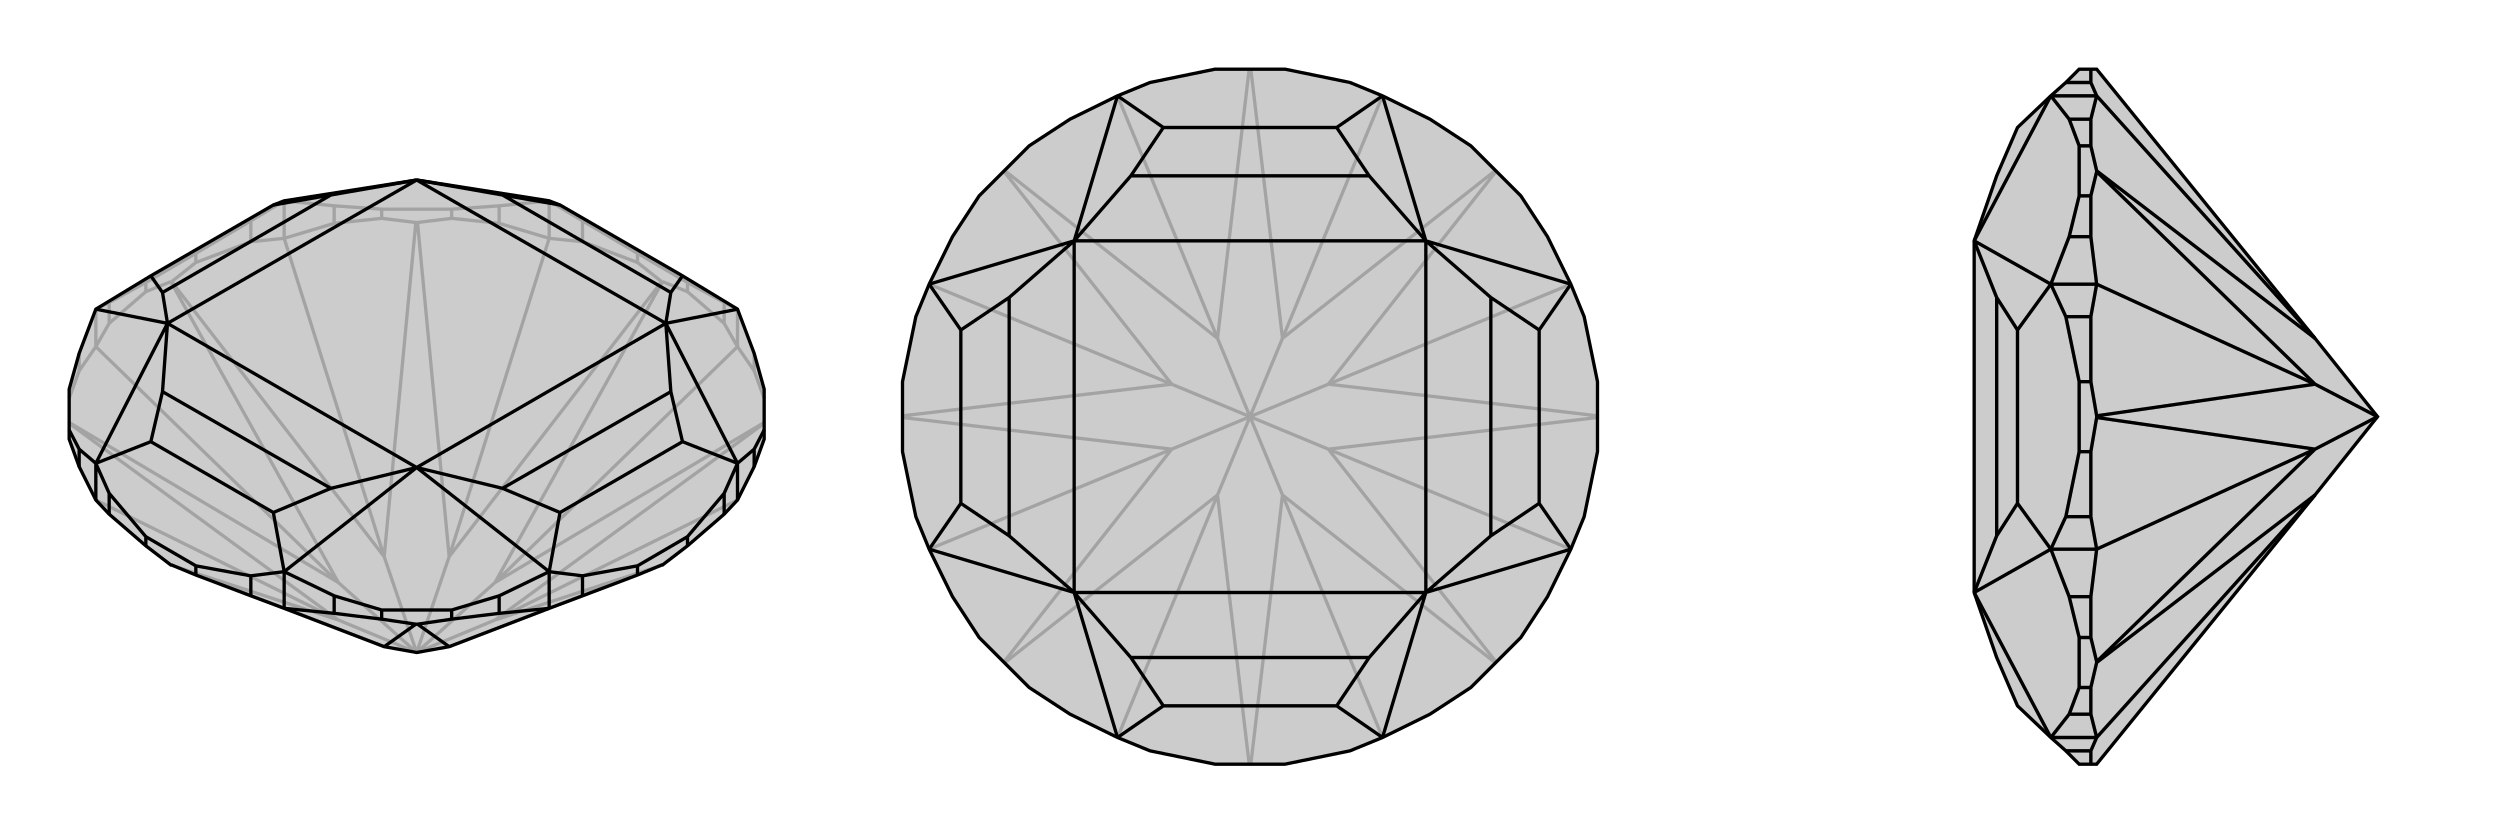
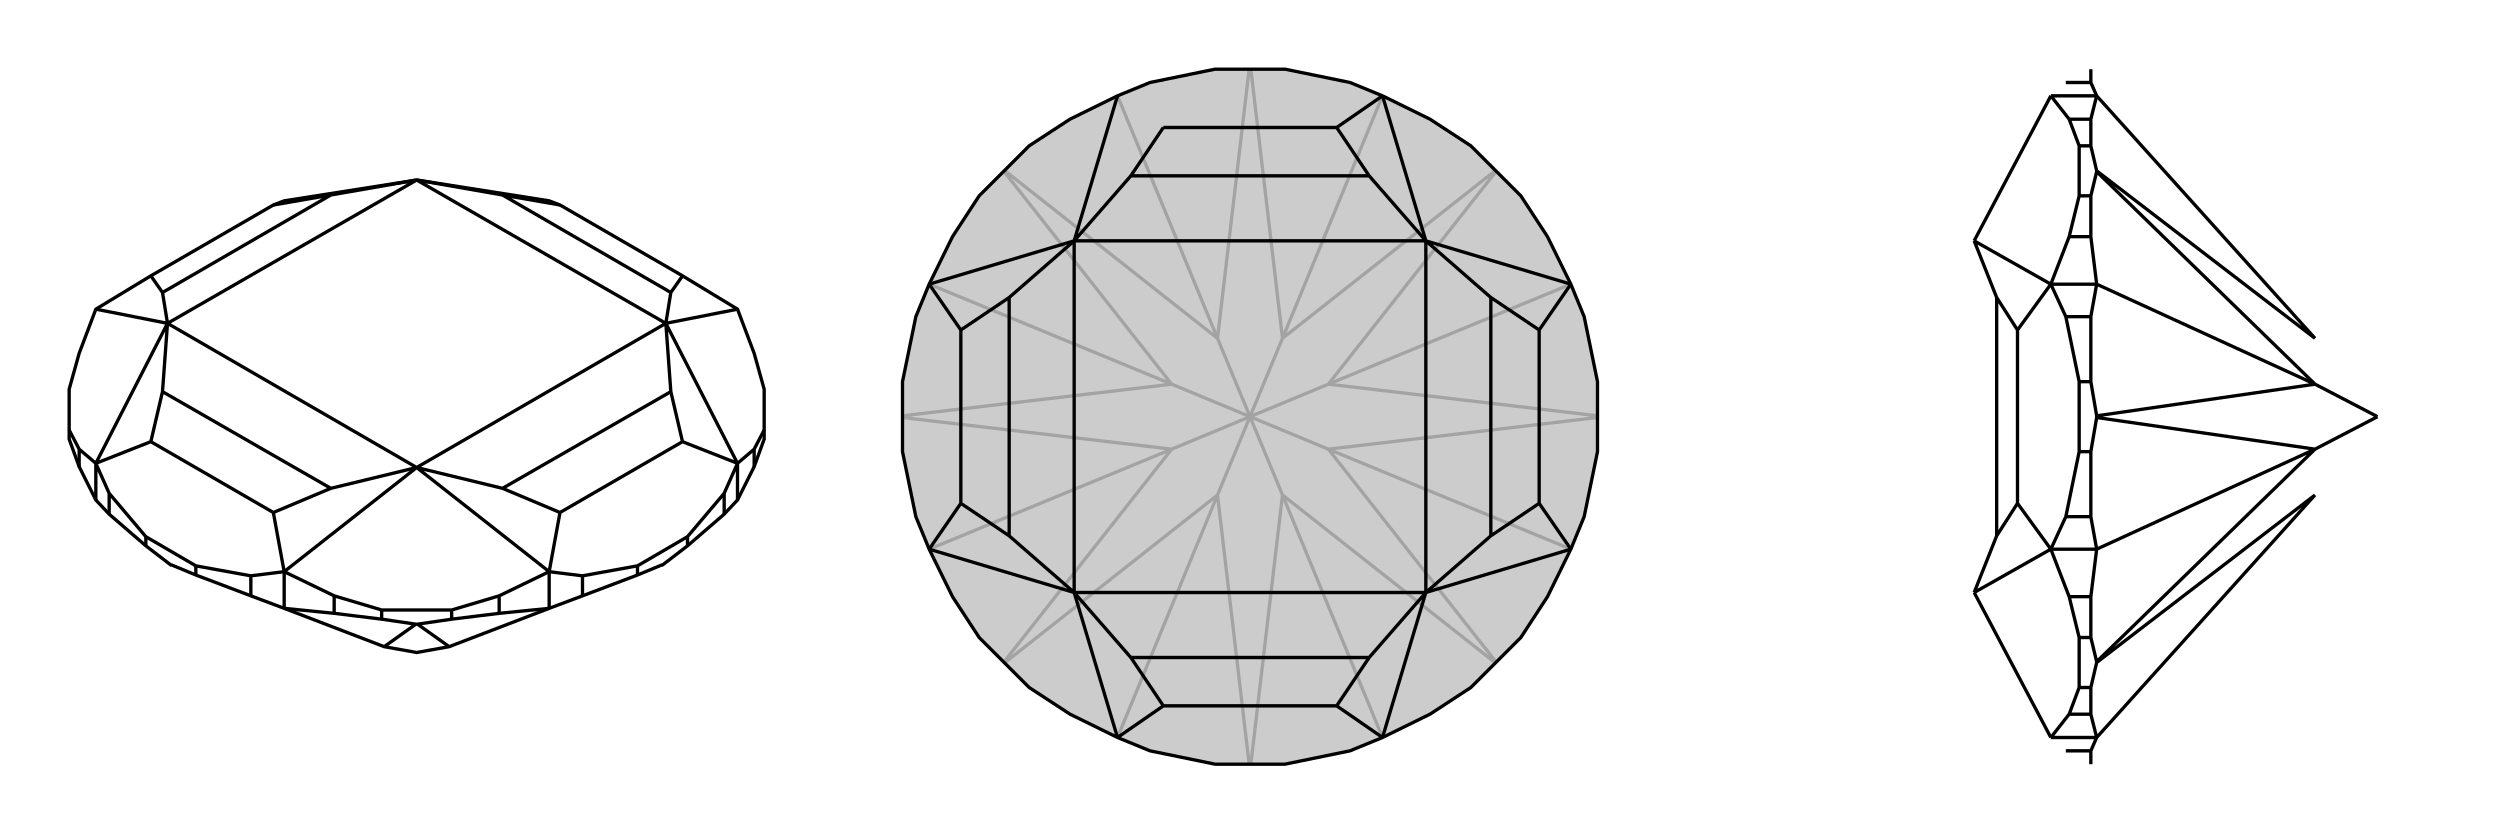
<svg xmlns="http://www.w3.org/2000/svg" viewBox="0 0 3000 1000">
  <g stroke="currentColor" stroke-width="4" fill="none" transform="translate(0 -5)">
-     <path fill="currentColor" stroke="none" fill-opacity=".2" d="M500,788L539,781L659,735L699,720L765,695L794,683L795,683L825,660L869,622L885,605L905,565L917,532L917,521L917,472L905,429L885,376L819,336L672,251L659,246L500,221L341,246L328,251L181,336L115,376L95,429L83,472L83,521L83,532L95,565L115,605L131,622L175,660L205,683L206,683L235,695L301,720L341,735L461,781z" />
-     <path stroke-opacity=".2" d="M594,749L885,605M594,704L885,421M539,673L659,291M461,673L341,291M406,704L115,421M406,749L115,605M917,483L905,450M825,355L869,393M699,295L765,320M542,267L599,273M458,267L401,273M235,320L301,295M131,393L175,355M83,483L95,450M406,749L205,683M461,781L206,683M539,781L794,683M594,749L795,683M594,749L917,513M594,704L917,512M500,788L594,749M594,704L795,343M539,673L794,343M500,788L594,704M539,673L501,272M461,673L499,272M500,788L539,673M461,673L206,343M406,704L205,343M500,788L461,673M406,704L83,512M406,749L83,513M500,788L406,749M500,788L406,704M115,421L131,393M131,393L131,368M235,320L206,343M175,355L205,343M235,320L235,309M175,355L175,344M206,343L205,343M341,291L301,295M301,295L301,270M542,267L501,272M458,267L499,272M542,267L542,256M458,267L458,256M501,272L499,272M659,291L699,295M699,295L699,270M825,355L795,343M765,320L794,343M825,355L825,344M765,320L765,309M795,343L794,343M885,421L869,393M869,393L869,368M115,421L95,450M95,450L95,429M115,421L115,376M341,291L401,273M401,273L401,252M341,291L341,246M659,291L599,273M599,273L599,252M659,291L659,246M885,421L905,450M905,450L905,429M885,421L885,376M825,344L869,368M699,270L765,309M699,270L659,246M825,344L765,309M869,368L885,376M235,309L301,270M131,368L175,344M115,376L131,368M235,309L175,344M301,270L341,246M542,256L599,252M458,256L401,252M542,256L458,256M401,252L341,246M599,252L659,246" />
    <path d="M500,788L539,781L659,735L699,720L765,695L794,683L795,683L825,660L869,622L885,605L905,565L917,532L917,521L917,472L905,429L885,376L819,336L672,251L659,246L500,221L341,246L328,251L181,336L115,376L95,429L83,472L83,521L83,532L95,565L115,605L131,622L175,660L205,683L206,683L235,695L301,720L341,735L461,781z" />
    <path d="M458,748L401,741M542,748L599,741M461,781L499,754M539,781L501,754M175,660L175,649M235,695L235,684M131,622L131,597M869,622L869,597M765,695L765,684M825,660L825,649M699,720L699,696M458,748L499,754M542,748L501,754M458,748L458,737M542,748L542,737M499,754L501,754M301,720L301,696M341,735L401,741M401,741L401,720M341,735L341,691M95,565L95,544M115,605L115,561M905,565L905,544M885,605L885,561M659,735L599,741M599,741L599,720M659,735L659,691M603,239L500,221M805,356L799,393M799,393L500,221M805,475L799,393M603,591L500,566M799,393L500,566M397,591L500,566M195,475L201,393M500,566L201,393M195,356L201,393M397,239L500,221M201,393L500,221M603,239L672,251M805,356L819,336M603,239L805,356M805,475L819,535M603,591L672,620M805,475L603,591M397,591L328,620M195,475L181,535M397,591L195,475M195,356L181,336M397,239L328,251M195,356L397,239M917,521L905,544M905,544L885,561M885,376L799,393M885,561L799,393M765,684L699,696M869,597L825,649M885,561L869,597M765,684L825,649M699,696L659,691M885,561L819,535M672,620L659,691M819,535L672,620M458,737L401,720M542,737L599,720M458,737L542,737M401,720L341,691M599,720L659,691M659,691L500,566M341,691L500,566M175,649L131,597M235,684L301,696M175,649L235,684M131,597L115,561M341,691L301,696M341,691L328,620M181,535L115,561M328,620L181,535M83,521L95,544M95,544L115,561M115,561L201,393M115,376L201,393" />
  </g>
  <g stroke="currentColor" stroke-width="4" fill="none" transform="translate(1000 0)">
    <path fill="currentColor" stroke="none" fill-opacity=".2" d="M458,83L542,83L620,99L659,115L716,143L765,175L825,235L857,284L885,341L901,380L917,458L917,542L901,620L885,659L857,716L825,765L765,825L716,857L659,885L620,901L542,917L458,917L380,901L341,885L284,857L235,825L175,765L143,716L115,659L99,620L83,542L83,458L99,380L115,341L143,284L175,235L235,175L284,143L341,115L380,99z" />
    <path stroke-opacity=".2" d="M539,594L659,885M594,539L885,659M594,461L885,341M539,406L659,115M461,406L341,115M406,461L115,341M406,539L115,659M461,594L341,885M461,594L499,917M539,594L501,917M539,594L794,795M594,539L795,794M539,594L500,500M594,539L917,501M594,461L917,499M594,539L500,500M594,461L795,206M539,406L794,205M500,500L594,461M539,406L501,83M461,406L499,83M500,500L539,406M461,406L206,205M406,461L205,206M500,500L461,406M406,461L83,499M406,539L83,501M500,500L406,461M406,539L205,794M461,594L206,795M500,500L461,594M500,500L406,539" />
    <path d="M458,83L542,83L620,99L659,115L716,143L765,175L825,235L857,284L885,341L901,380L917,458L917,542L901,620L885,659L857,716L825,765L765,825L716,857L659,885L620,901L542,917L458,917L380,901L341,885L284,857L235,825L175,765L143,716L115,659L99,620L83,542L83,458L99,380L115,341L143,284L175,235L235,175L284,143L341,115L380,99z" />
-     <path d="M357,211L289,289M643,211L711,289M711,289L289,289M789,357L711,289M789,643L711,711M711,289L711,711M643,789L711,711M357,789L289,711M711,711L289,711M211,643L289,711M211,357L289,289M289,711L289,289M357,211L396,153M643,211L604,153M357,211L643,211M789,357L847,396M789,643L847,604M789,357L789,643M643,789L604,847M357,789L396,847M643,789L357,789M211,643L153,604M211,357L153,396M211,643L211,357M396,153L341,115M604,153L659,115M396,153L604,153M659,115L711,289M885,341L711,289M885,341L847,396M847,604L885,659M847,396L847,604M885,659L711,711M659,885L711,711M659,885L604,847M396,847L341,885M604,847L396,847M341,885L289,711M115,659L289,711M115,659L153,604M153,396L115,341M153,604L153,396M341,115L289,289M115,341L289,289" />
+     <path d="M357,211L289,289M643,211L711,289M711,289L289,289M789,357L711,289M789,643L711,711M711,289L711,711M643,789L711,711M357,789L289,711M711,711L289,711M211,643L289,711M211,357L289,289M289,711L289,289M357,211L396,153M643,211L604,153M357,211L643,211M789,357L847,396M789,643L847,604M789,357L789,643M643,789L604,847M357,789L396,847M643,789L357,789M211,643L153,604M211,357L153,396M211,643L211,357M396,153M604,153L659,115M396,153L604,153M659,115L711,289M885,341L711,289M885,341L847,396M847,604L885,659M847,396L847,604M885,659L711,711M659,885L711,711M659,885L604,847M396,847L341,885M604,847L396,847M341,885L289,711M115,659L289,711M115,659L153,604M153,396L115,341M153,604L153,396M341,115L289,289M115,341L289,289" />
  </g>
  <g stroke="currentColor" stroke-width="4" fill="none" transform="translate(2000 0)">
-     <path fill="currentColor" stroke="none" fill-opacity=".2" d="M853,500L778,406L516,83L509,83L495,83L479,99L461,115L421,153L396,211L369,289L369,711L396,789L421,847L461,885L479,901L495,917L509,917L516,917L778,594z" />
-     <path stroke-opacity=".2" d="M778,406L516,115M778,461L516,341M778,539L516,659M778,594L516,885M509,917L509,901M509,99L509,83M509,175L509,143M509,235L509,284M509,458L509,380M509,620L509,542M509,765L509,716M509,825L509,857M778,406L516,205M778,461L516,206M778,461L516,499M778,539L516,501M853,500L778,461M778,539L516,794M778,594L516,795M853,500L778,539M516,885L509,901M509,901L479,901M509,765L516,794M509,825L516,795M509,765L495,765M509,825L495,825M516,794L516,795M516,659L509,620M509,620L479,620M509,458L516,499M509,542L516,501M509,458L495,458M509,542L495,542M516,499L516,501M516,341L509,380M509,380L479,380M509,175L516,205M509,235L516,206M509,175L495,175M509,235L495,235M516,205L516,206M516,115L509,99M509,99L479,99M516,885L509,857M509,857L483,857M516,885L461,885M516,659L509,716M509,716L483,716M516,659L461,659M516,341L509,284M509,284L483,284M516,341L461,341M516,115L509,143M509,143L483,143M516,115L461,115M396,643L369,711M396,357L369,289M396,643L421,604M396,357L421,396M396,643L396,357M495,765L483,716M495,825L483,857M495,765L495,825M483,857L461,885M483,716L461,659M461,885L369,711M461,659L369,711M495,458L479,380M479,620L495,542M461,659L479,620M495,458L495,542M479,380L461,341M461,659L421,604M421,396L461,341M421,604L421,396M495,175L483,143M495,235L483,284M495,175L495,235M483,284L461,341M483,143L461,115M461,115L369,289M461,341L369,289" />
-     <path d="M853,500L778,406L516,83L509,83L495,83L479,99L461,115L421,153L396,211L369,289L369,711L396,789L421,847L461,885L479,901L495,917L509,917L516,917L778,594z" />
    <path d="M778,594L516,885M778,539L516,659M778,461L516,341M778,406L516,115M509,917L509,901M509,825L509,857M509,765L509,716M509,542L509,620M509,380L509,458M509,235L509,284M509,175L509,143M509,83L509,99M778,594L516,795M778,539L516,794M778,539L516,501M778,461L516,499M778,539L853,500M778,461L516,206M778,406L516,205M853,500L778,461M516,115L509,99M509,99L479,99M509,235L516,206M509,175L516,205M509,235L495,235M509,175L495,175M516,206L516,205M516,341L509,380M509,380L479,380M509,542L516,501M509,458L516,499M509,542L495,542M509,458L495,458M516,501L516,499M516,659L509,620M509,620L479,620M509,825L516,795M509,765L516,794M509,825L495,825M509,765L495,765M516,795L516,794M516,885L509,901M509,901L479,901M516,885L509,857M509,857L483,857M516,885L461,885M516,115L509,143M509,143L483,143M516,115L461,115M516,341L509,284M509,284L483,284M516,341L461,341M516,659L509,716M509,716L483,716M516,659L461,659M396,357L369,289M396,643L369,711M396,357L421,396M396,643L421,604M396,357L396,643M495,235L483,284M495,175L483,143M495,235L495,175M483,143L461,115M483,284L461,341M461,115L369,289M461,341L369,289M495,542L479,620M479,380L495,458M461,341L479,380M495,542L495,458M479,620L461,659M461,341L421,396M421,604L461,659M421,396L421,604M495,825L483,857M495,765L483,716M495,825L495,765M483,857L461,885M483,716L461,659M461,659L369,711M461,885L369,711" />
  </g>
</svg>